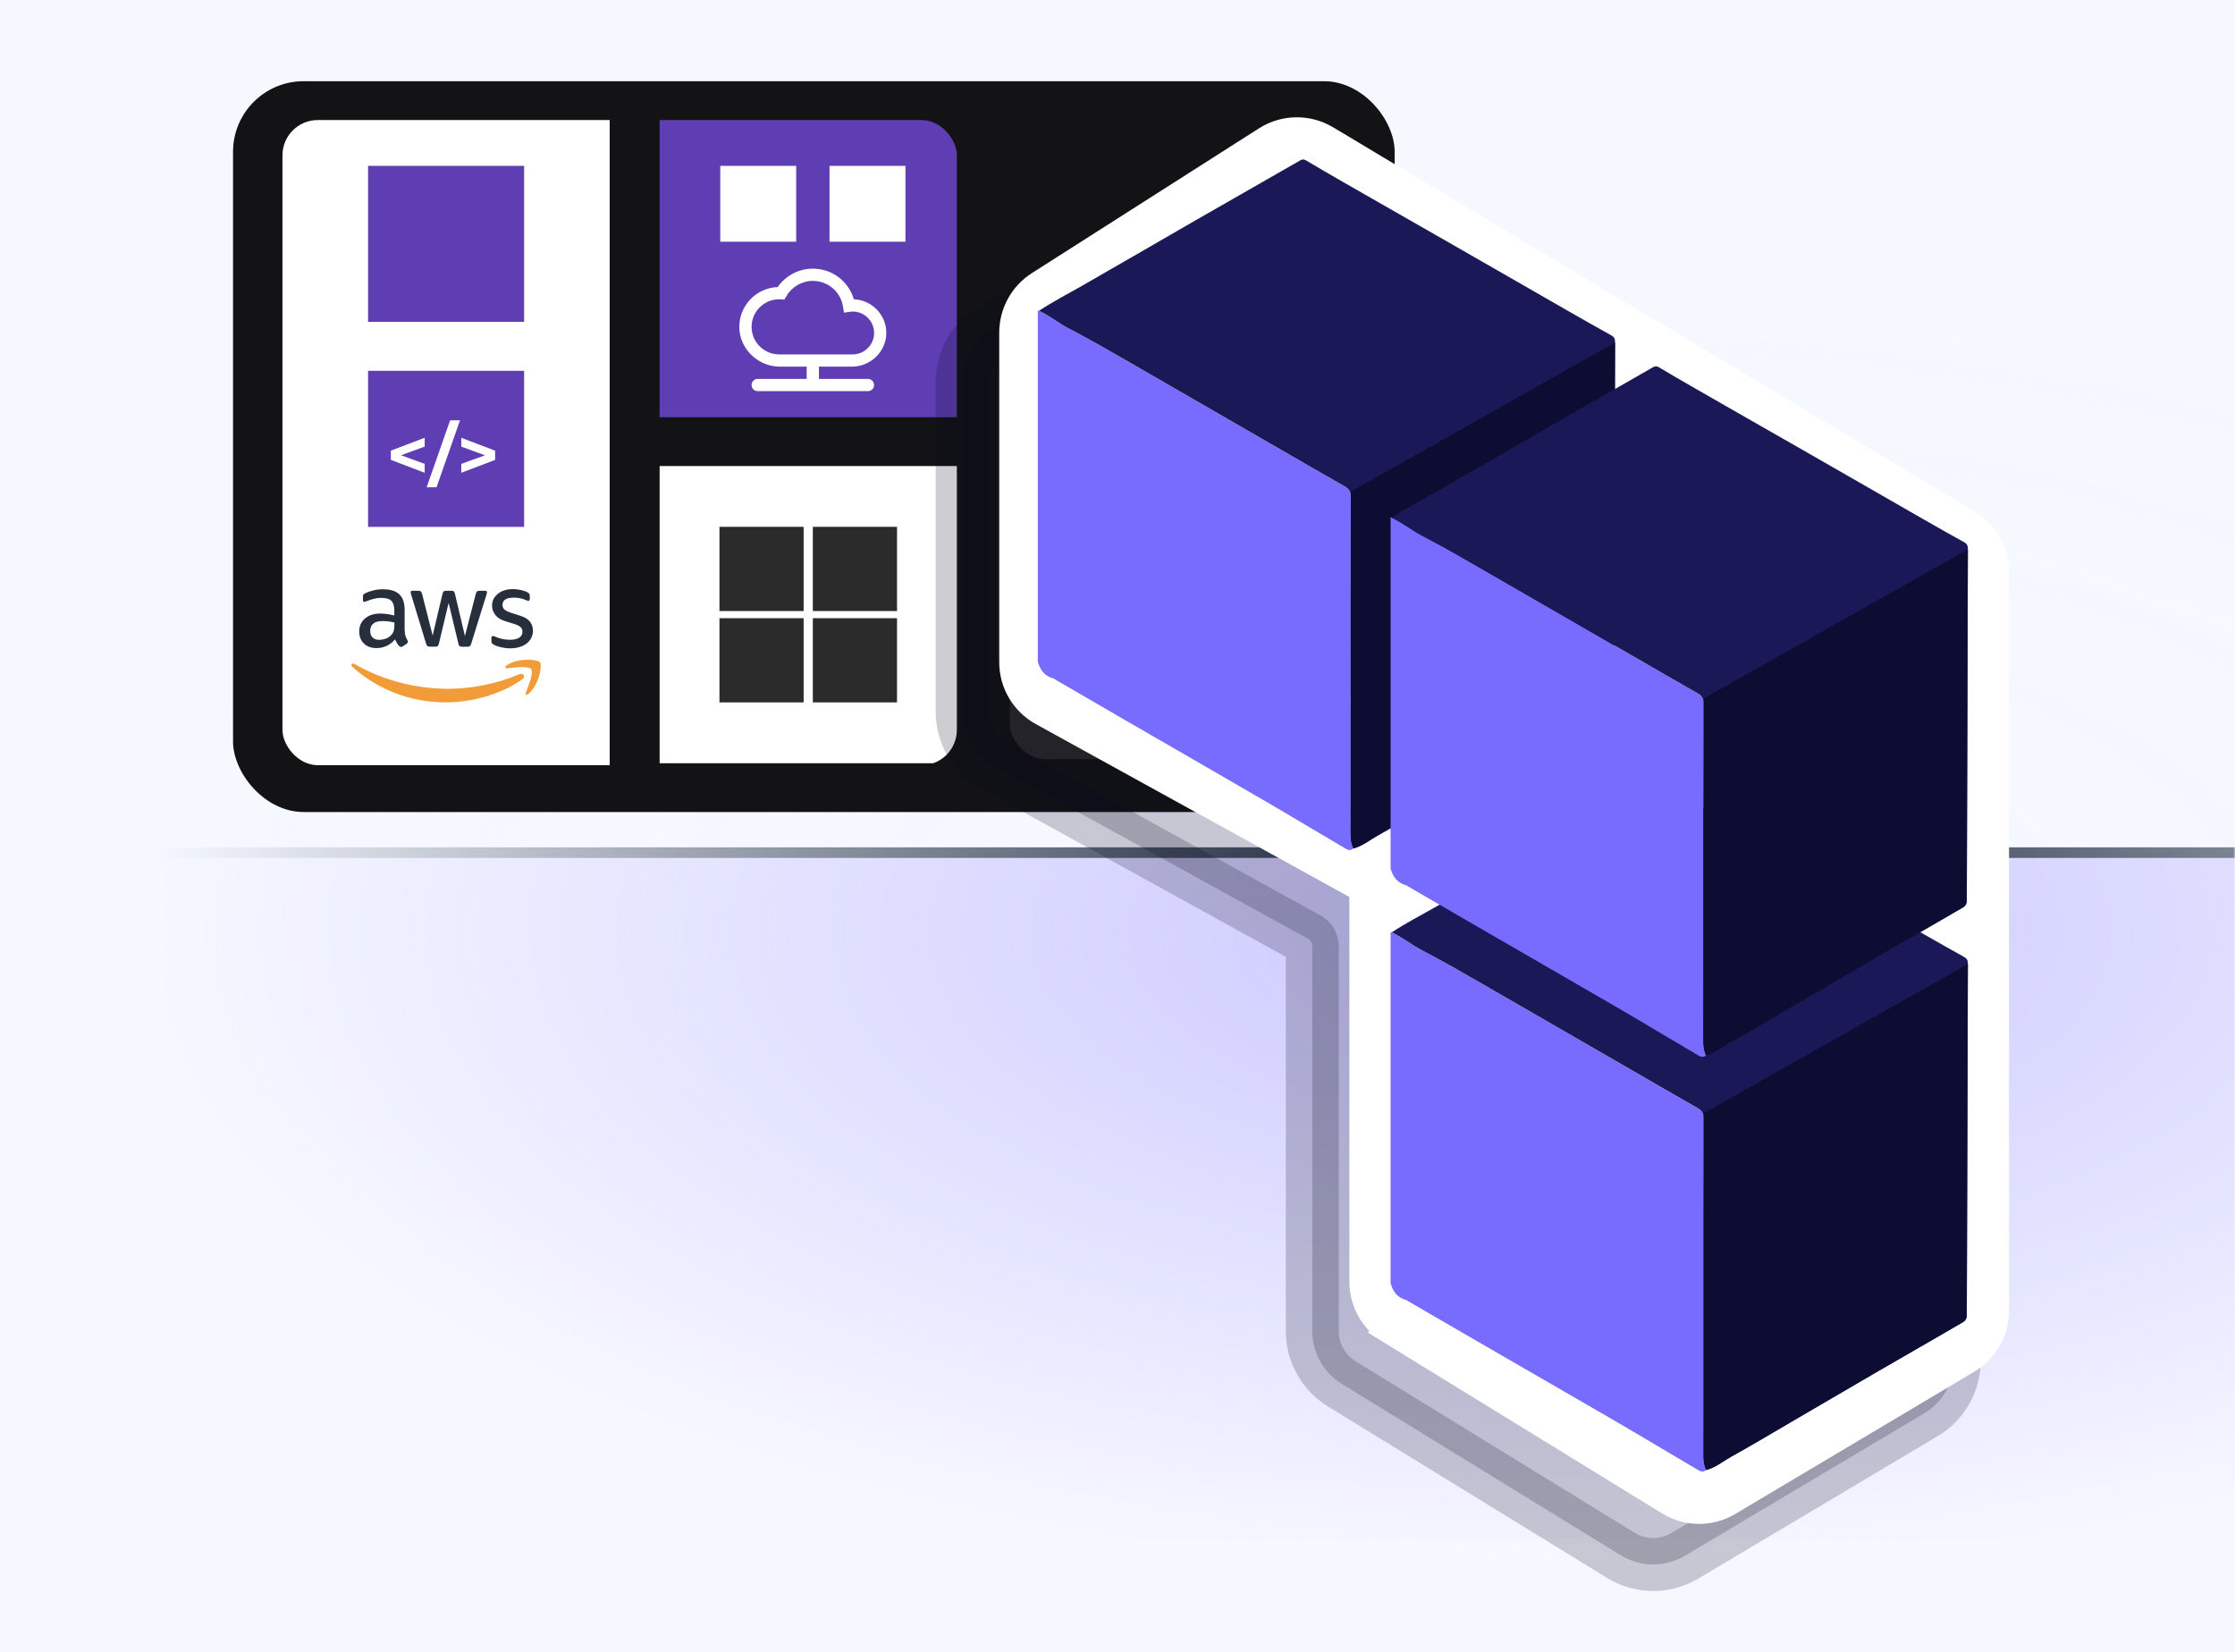
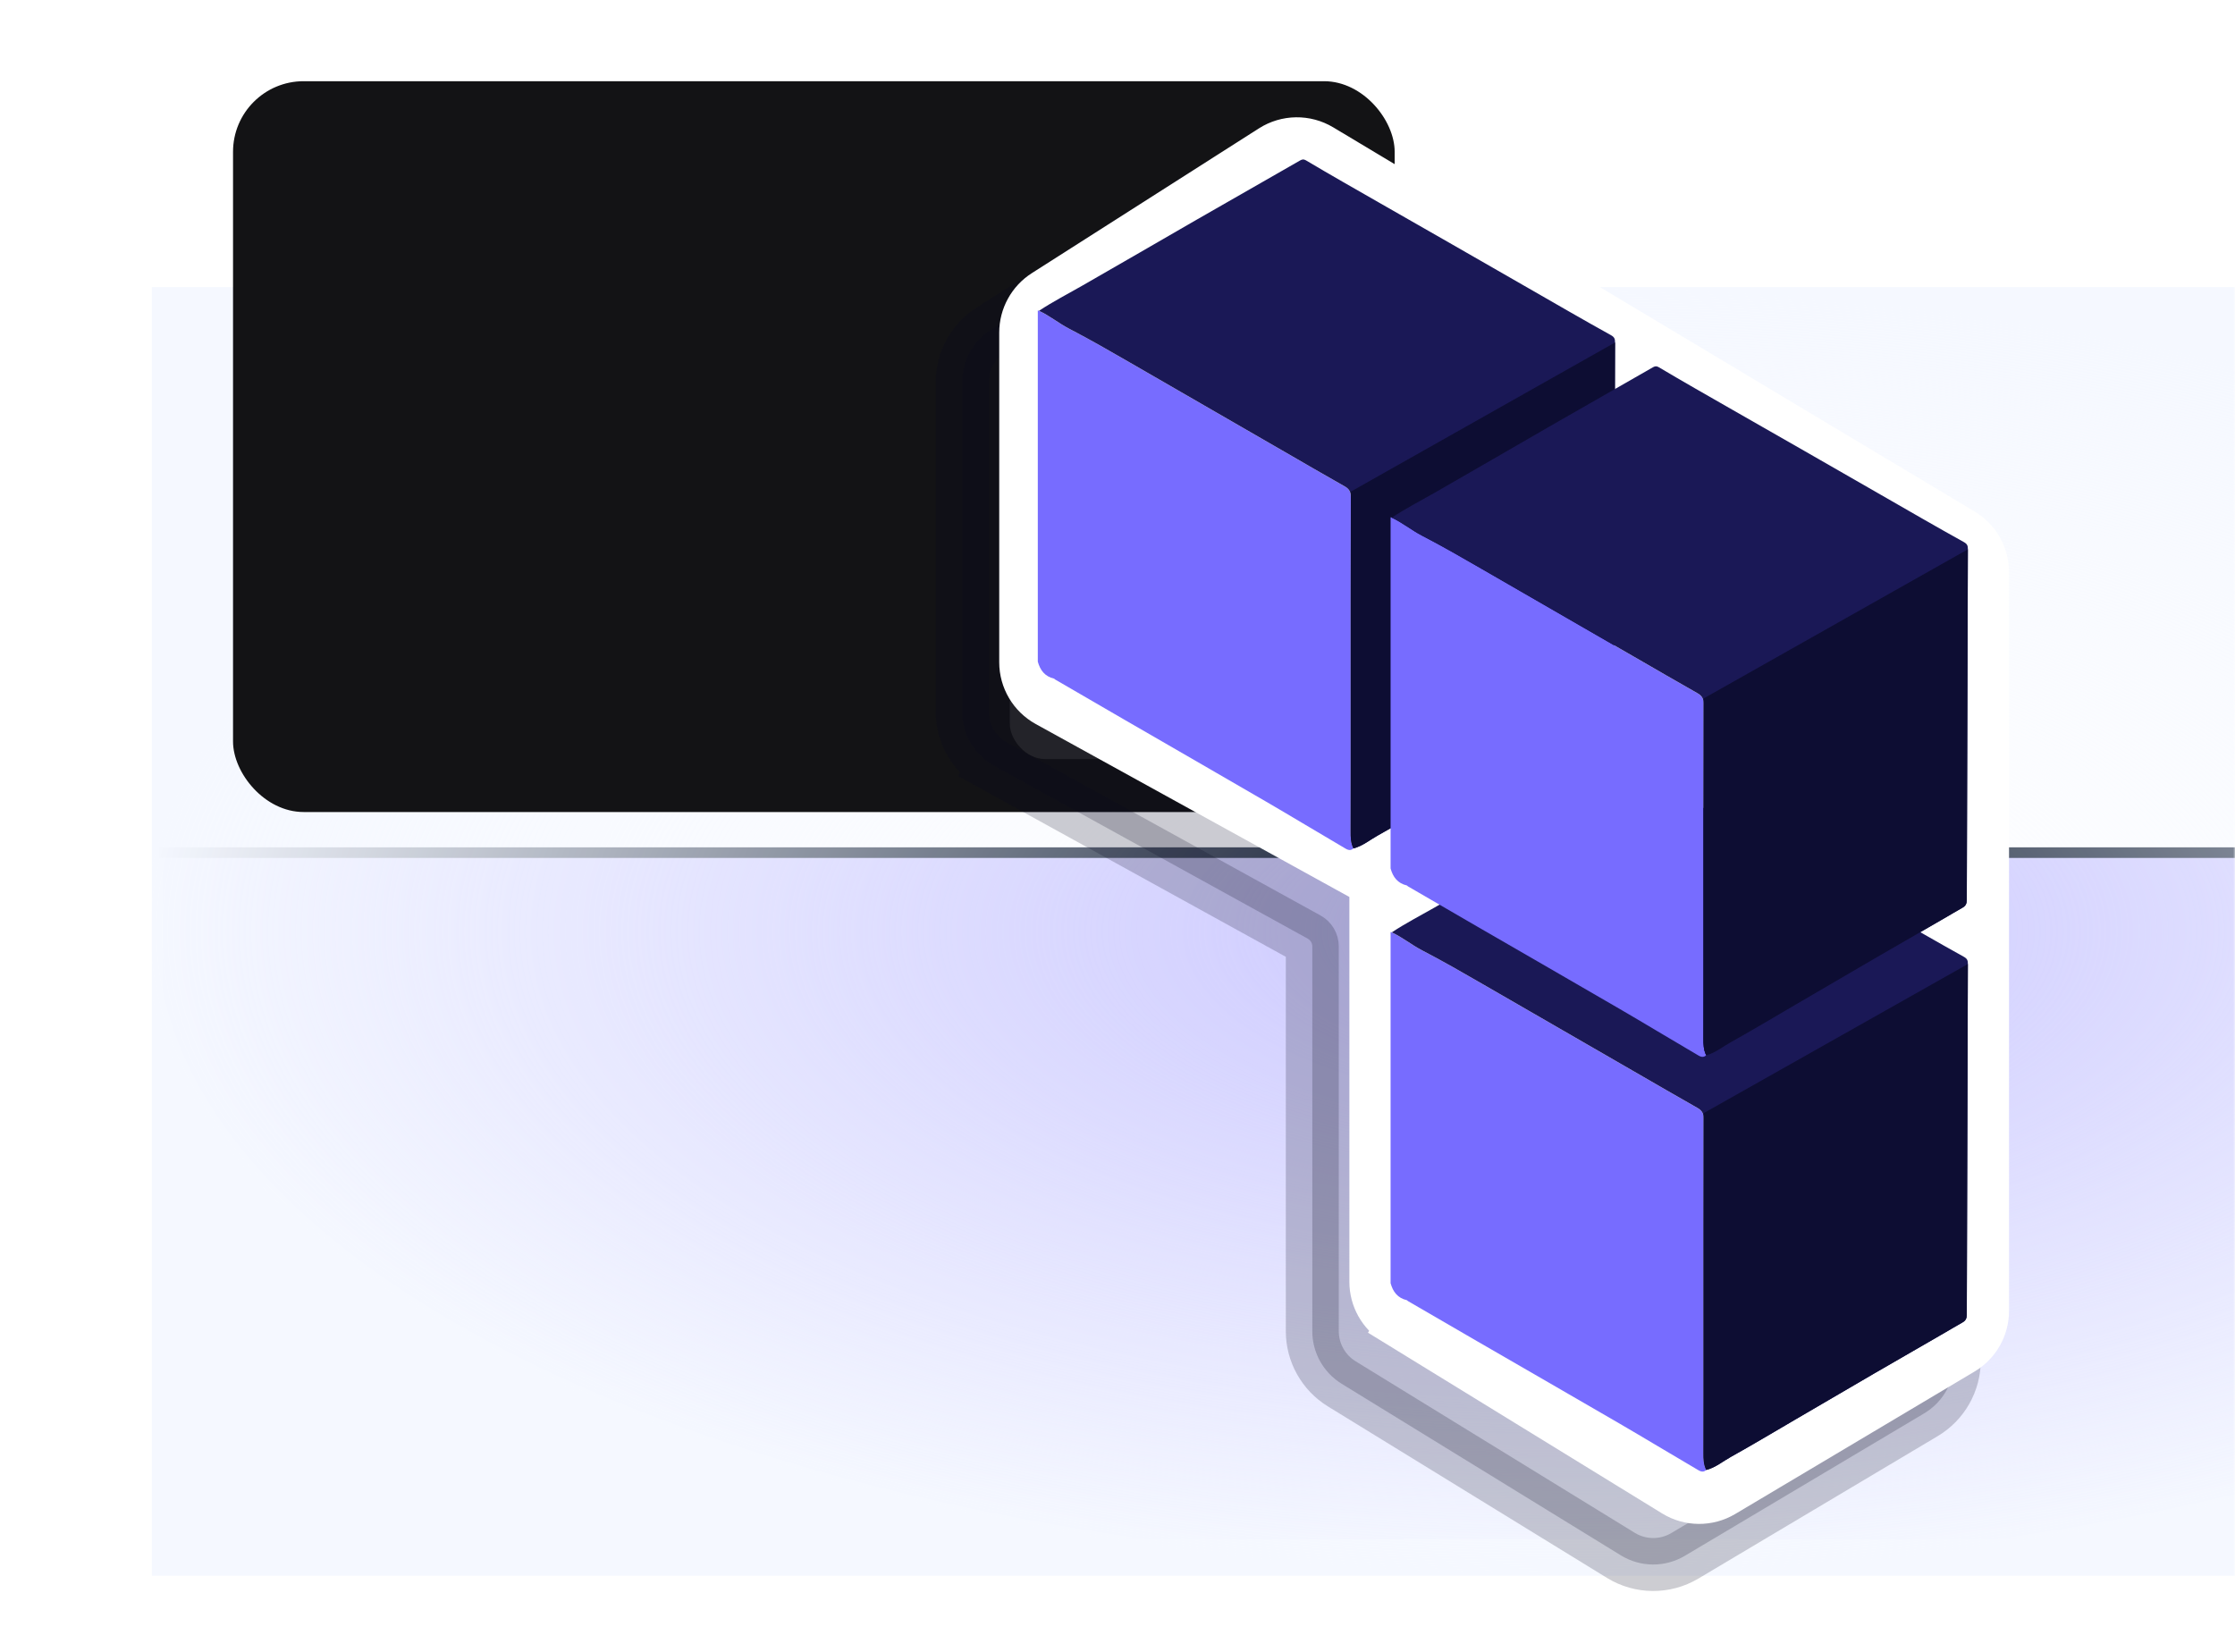
<svg xmlns="http://www.w3.org/2000/svg" width="633" height="468" viewBox="0 0 633 468" fill="none">
-   <rect width="633" height="468" fill="#F5F8FF" />
  <mask id="mask0_38_2089" style="mask-type:alpha" maskUnits="userSpaceOnUse" x="0" y="0" width="633" height="468">
    <rect width="633" height="468" fill="#E3430E" />
  </mask>
  <g mask="url(#mask0_38_2089)">
    <rect x="46" y="241" width="587" height="195" fill="#CAC6FF" />
    <line x1="45" y1="241.5" x2="663" y2="241.5" stroke="#0C192F" stroke-width="3" />
    <rect x="43" y="81.303" width="802" height="365" fill="url(#paint0_radial_38_2089)" />
    <rect x="66" y="23" width="329" height="207" rx="20" fill="#131315" />
    <g clip-path="url(#clip0_38_2089)">
      <path d="M172.679 34H80V216.736H172.679V34Z" fill="white" />
      <path d="M271 131.996H186.82V216.176H271V131.996Z" fill="white" />
      <path d="M271 34H186.82V118.18H271V34Z" fill="#5F3EB4" />
      <path d="M227.608 149.227H203.766V173.069H227.608V149.227Z" fill="#2B2B2B" />
      <path d="M254.054 149.227H230.212V173.069H254.054V149.227Z" fill="#2B2B2B" />
      <path d="M227.608 175.1H203.766V198.942H227.608V175.1Z" fill="#2B2B2B" />
      <path d="M254.054 175.1H230.212V198.942H254.054V175.1Z" fill="#2B2B2B" />
      <path d="M148.442 46.969H104.243V91.168H148.442V46.969Z" fill="#5F3EB4" />
      <path d="M148.442 105.033H104.243V149.232H148.442V105.033Z" fill="#5F3EB4" />
      <path d="M114.635 178.517C114.635 179.175 114.704 179.713 114.83 180.103C114.973 180.497 115.15 180.921 115.402 181.385C115.494 181.528 115.528 181.671 115.528 181.797C115.528 181.974 115.419 182.151 115.19 182.335L114.069 183.084C113.908 183.193 113.748 183.245 113.605 183.245C113.428 183.245 113.25 183.153 113.067 182.993C112.815 182.724 112.603 182.438 112.426 182.151C112.249 181.848 112.071 181.51 111.871 181.098C110.48 182.741 108.729 183.559 106.629 183.559C105.129 183.559 103.933 183.13 103.063 182.277C102.188 181.419 101.741 180.28 101.741 178.849C101.741 177.333 102.279 176.102 103.367 175.175C104.454 174.248 105.902 173.784 107.739 173.784C108.346 173.784 108.969 173.836 109.628 173.927C110.286 174.019 110.967 174.162 111.676 174.322V173.017C111.676 171.661 111.39 170.717 110.835 170.162C110.263 169.607 109.301 169.343 107.928 169.343C107.304 169.343 106.663 169.412 105.999 169.578C105.335 169.744 104.694 169.933 104.07 170.185C103.784 170.31 103.573 170.379 103.447 170.419C103.321 170.454 103.235 170.471 103.161 170.471C102.909 170.471 102.789 170.293 102.789 169.916V169.04C102.789 168.754 102.823 168.542 102.914 168.416C103.006 168.29 103.166 168.164 103.412 168.044C104.036 167.724 104.786 167.455 105.661 167.243C106.537 167.008 107.464 166.905 108.443 166.905C110.566 166.905 112.117 167.386 113.119 168.347C114.097 169.309 114.601 170.774 114.601 172.737V178.517H114.635ZM107.39 181.23C107.979 181.23 108.586 181.121 109.227 180.91C109.868 180.698 110.44 180.303 110.921 179.765C111.207 179.427 111.419 179.05 111.528 178.62C111.636 178.191 111.705 177.676 111.705 177.069V176.32C111.19 176.194 110.635 176.085 110.062 176.016C109.49 175.948 108.941 175.908 108.386 175.908C107.19 175.908 106.314 176.142 105.73 176.623C105.141 177.104 104.855 177.785 104.855 178.672C104.855 179.513 105.066 180.137 105.513 180.56C105.942 181.007 106.566 181.219 107.384 181.219L107.39 181.23ZM121.715 183.159C121.394 183.159 121.177 183.107 121.039 182.981C120.896 182.873 120.77 182.626 120.667 182.283L116.472 168.491C116.364 168.136 116.312 167.901 116.312 167.775C116.312 167.489 116.455 167.329 116.741 167.329H118.487C118.824 167.329 119.059 167.38 119.185 167.506C119.328 167.615 119.437 167.861 119.54 168.204L122.539 180.017L125.32 168.204C125.412 167.85 125.515 167.615 125.658 167.506C125.801 167.397 126.053 167.329 126.373 167.329H127.798C128.136 167.329 128.37 167.38 128.513 167.506C128.657 167.615 128.782 167.861 128.851 168.204L131.673 180.16L134.757 168.204C134.866 167.85 134.992 167.615 135.112 167.506C135.255 167.397 135.484 167.329 135.81 167.329H137.47C137.756 167.329 137.916 167.472 137.916 167.775C137.916 167.867 137.899 167.953 137.882 168.061C137.865 168.17 137.831 168.313 137.756 168.508L133.458 182.3C133.349 182.655 133.224 182.89 133.086 182.998C132.943 183.107 132.714 183.176 132.411 183.176H130.877C130.539 183.176 130.305 183.124 130.162 182.998C130.019 182.873 129.893 182.644 129.824 182.283L127.06 170.774L124.313 182.266C124.221 182.621 124.118 182.855 123.975 182.981C123.832 183.107 123.58 183.159 123.26 183.159H121.726H121.715ZM144.641 183.639C143.714 183.639 142.787 183.531 141.894 183.319C141.001 183.107 140.309 182.873 139.845 182.604C139.559 182.443 139.364 182.266 139.29 182.106C139.221 181.945 139.181 181.768 139.181 181.608V180.698C139.181 180.326 139.324 180.143 139.593 180.143C139.702 180.143 139.805 180.16 139.914 180.194C140.022 180.228 140.183 180.303 140.36 180.372C140.967 180.641 141.625 180.852 142.323 180.995C143.039 181.138 143.731 181.207 144.446 181.207C145.568 181.207 146.444 181.013 147.05 180.618C147.657 180.223 147.977 179.656 147.977 178.924C147.977 178.426 147.817 178.014 147.497 177.676C147.176 177.338 146.57 177.035 145.694 176.749L143.107 175.948C141.802 175.536 140.841 174.929 140.251 174.128C139.662 173.344 139.359 172.468 139.359 171.541C139.359 170.791 139.519 170.133 139.839 169.561C140.16 168.988 140.589 168.491 141.121 168.096C141.659 167.684 142.266 167.38 142.976 167.169C143.691 166.957 144.441 166.865 145.225 166.865C145.62 166.865 146.026 166.882 146.421 166.934C146.833 166.985 147.205 167.06 147.583 167.128C147.937 167.22 148.281 167.306 148.601 167.415C148.922 167.523 149.174 167.626 149.351 167.735C149.603 167.878 149.78 168.021 149.889 168.182C149.998 168.325 150.049 168.519 150.049 168.771V169.612C150.049 169.984 149.906 170.185 149.637 170.185C149.494 170.185 149.265 170.116 148.962 169.973C147.943 169.509 146.804 169.275 145.534 169.275C144.515 169.275 143.714 169.435 143.159 169.773C142.604 170.11 142.317 170.631 142.317 171.358C142.317 171.856 142.495 172.285 142.855 172.623C143.21 172.96 143.874 173.298 144.818 173.601L147.354 174.402C148.636 174.815 149.568 175.381 150.118 176.114C150.673 176.846 150.936 177.682 150.936 178.609C150.936 179.376 150.776 180.074 150.473 180.681C150.152 181.287 149.723 181.825 149.168 182.249C148.613 182.695 147.955 183.016 147.188 183.25C146.386 183.502 145.545 183.622 144.635 183.622L144.641 183.639Z" fill="#272F3D" />
      <path d="M148.012 192.304C142.14 196.637 133.613 198.943 126.282 198.943C116.003 198.943 106.749 195.143 99.756 188.831C99.201 188.333 99.704 187.652 100.362 188.047C107.928 192.436 117.257 195.092 126.906 195.092C133.419 195.092 140.572 193.735 147.154 190.954C148.132 190.507 148.974 191.595 148.012 192.31V192.304ZM150.456 189.523C149.706 188.562 145.494 189.059 143.588 189.288C143.016 189.357 142.93 188.859 143.445 188.487C146.799 186.135 152.31 186.81 152.951 187.594C153.592 188.396 152.774 193.913 149.632 196.551C149.151 196.963 148.688 196.746 148.899 196.213C149.615 194.445 151.2 190.467 150.45 189.523H150.456Z" fill="#F19C38" />
      <path d="M225.496 46.969H203.995V68.47H225.496V46.969Z" fill="white" />
      <path d="M256.441 46.969H234.939V68.47H256.441V46.969Z" fill="white" />
      <path d="M120.279 126.495L113.577 128.95L120.279 131.383V133.901L110.698 130.255V127.64L120.279 123.994V126.489V126.495Z" fill="white" />
      <path d="M127.484 119.049H130.283L123.638 138.009H120.84L127.484 119.049Z" fill="white" />
      <path d="M140.229 127.646V130.261L130.648 133.907V131.389L137.35 128.956L130.648 126.501V124.006L140.229 127.651V127.646Z" fill="white" />
      <path d="M230.212 76.094C226.24 76.094 222.509 78.068 220.248 81.307C214.233 81.531 209.409 86.481 209.392 92.542C209.374 98.763 214.663 103.85 220.883 103.85H228.472V107.319H214.594C213.638 107.319 212.86 108.097 212.86 109.053C212.86 110.008 213.638 110.787 214.594 110.787H245.819C246.774 110.787 247.553 110.008 247.553 109.053C247.553 108.097 246.774 107.319 245.819 107.319H231.94V103.85H241.297C246.563 103.85 251.038 99.547 251.021 94.281C251.004 89.154 246.923 84.964 241.835 84.776C240.33 79.659 235.666 76.094 230.206 76.094H230.212ZM230.212 79.562C234.499 79.562 238.098 82.635 238.768 86.876L239.031 88.541L240.937 88.29C241.12 88.267 241.297 88.238 241.492 88.238C244.84 88.238 247.564 90.962 247.564 94.31C247.564 97.658 244.84 100.382 241.492 100.382H220.672C216.368 100.382 212.866 96.88 212.866 92.576C212.866 88.272 216.368 84.77 220.672 84.77L222.16 84.85L222.698 83.923C224.243 81.233 227.127 79.562 230.212 79.562Z" fill="white" />
    </g>
  </g>
  <rect opacity="0.1" x="286" y="90" width="93" height="125" rx="10" fill="white" />
  <path opacity="0.2" d="M281.55 216.886L285.171 210.318L281.55 216.886L370.378 265.866C371.175 266.306 371.671 267.144 371.671 268.055V377.046C371.671 383.126 374.827 388.771 380.008 391.955L459.066 440.543C464.611 443.951 471.588 444 477.18 440.671L544.951 400.332C550.252 397.176 553.5 391.463 553.5 385.294V176.06C553.5 169.909 550.27 164.209 544.993 161.048L363.303 52.209L359.509 58.543L363.303 52.209C357.616 48.803 350.493 48.902 344.903 52.465L280.593 93.463C275.552 96.677 272.5 102.241 272.5 108.219V201.561C272.5 207.937 275.967 213.808 281.55 216.886Z" fill="#050522" stroke="#050522" stroke-width="15" stroke-linecap="round" />
  <path d="M359.247 40.573L294.937 81.571C290.616 84.325 288 89.095 288 94.219V187.561C288 193.026 290.972 198.058 295.757 200.697L384.585 249.677L386.999 245.298L384.585 249.677C386.18 250.556 387.171 252.234 387.171 254.055V363.046C387.171 368.258 389.876 373.096 394.317 375.825L396.935 371.565L394.317 375.825L473.375 424.413C478.127 427.334 484.108 427.376 488.901 424.523L556.672 384.183C561.216 381.479 564 376.582 564 371.294V162.06C564 156.787 561.232 151.902 556.708 149.192L375.018 40.354C370.144 37.434 364.038 37.519 359.247 40.573Z" fill="white" stroke="white" stroke-width="10" stroke-linecap="round" />
  <path d="M294.109 87.951L294.256 88.042C297.284 89.448 299.88 91.602 302.828 93.133C308.645 96.138 314.303 99.415 319.961 102.68C334.304 110.946 348.636 119.223 362.968 127.5C368.91 130.924 374.828 134.371 380.792 137.75C382.028 138.453 382.573 139.258 382.573 140.755C382.527 161.187 382.539 181.631 382.539 202.063C382.539 213.22 382.55 224.366 382.516 235.523C382.516 237.19 382.561 238.8 383.31 240.319C382.3 241.238 381.359 240.512 380.566 240.047C373.241 235.761 365.984 231.362 358.659 227.098C345.303 219.331 331.912 211.632 318.544 203.9C311.967 200.09 305.391 196.269 298.814 192.448C298.701 192.38 298.633 192.232 298.52 192.209C295.934 191.609 294.585 189.828 293.927 187.391V87.963H294.098L294.109 87.951Z" fill="#776CFF" />
  <path d="M457.112 196.369C457.112 197.39 456.772 198.025 455.921 198.501C454.186 199.476 452.486 200.508 450.751 201.506C444.129 205.327 437.507 209.137 430.897 212.969C423.357 217.346 415.839 221.756 408.311 226.156C402.312 229.659 396.348 233.231 390.282 236.61C387.992 237.88 385.94 239.637 383.32 240.306C382.561 238.787 382.515 237.166 382.527 235.51C382.561 224.353 382.549 213.207 382.549 202.05C382.549 181.618 382.527 161.174 382.583 140.742C382.583 139.245 382.039 138.429 380.803 137.737C374.839 134.359 368.909 130.912 362.979 127.487C348.636 119.21 334.304 110.933 319.972 102.667C314.302 99.402 308.656 96.125 302.839 93.12C299.891 91.589 297.294 89.435 294.267 88.029C298.168 85.455 302.317 83.312 306.365 80.999C317.228 74.786 328.045 68.493 338.884 62.245C348.624 56.644 358.387 51.054 368.149 45.487C368.694 45.181 369.124 44.977 369.952 45.464C376.801 49.535 383.729 53.469 390.645 57.426C397.494 61.349 404.365 65.261 411.213 69.184C418.402 73.3 425.579 77.427 432.768 81.555C440.58 86.034 448.358 90.558 456.239 94.923C457.282 95.501 457.418 96.023 457.418 97.009L457.112 196.369Z" fill="#1A1856" />
  <path d="M457.418 97.008L457.112 196.368C457.112 197.388 456.772 198.023 455.921 198.499C454.186 199.475 452.486 200.506 450.751 201.504C444.129 205.325 437.507 209.135 430.897 212.968C423.357 217.344 415.839 221.755 408.311 226.154C402.312 229.658 396.348 233.23 390.282 236.608C387.992 237.878 385.94 239.636 383.32 240.305C382.561 238.786 382.515 237.164 382.527 235.509C382.561 224.351 382.549 213.206 382.549 202.048C382.549 181.616 382.538 159.676 382.583 139.244" fill="#0D0D33" />
  <path d="M394.027 264.004L394.174 264.095C397.202 265.501 399.798 267.655 402.746 269.186C408.563 272.19 414.221 275.467 419.879 278.733C434.222 286.999 448.554 295.276 462.886 303.553C468.828 306.977 474.746 310.424 480.71 313.803C481.946 314.506 482.491 315.311 482.491 316.808C482.445 337.24 482.457 357.683 482.457 378.115C482.457 389.273 482.468 400.418 482.434 411.576C482.434 413.242 482.479 414.852 483.228 416.372C482.218 417.29 481.277 416.565 480.484 416.1C473.159 411.814 465.902 407.414 458.577 403.151C445.221 395.384 431.83 387.685 418.462 379.952C411.885 376.143 405.309 372.321 398.732 368.5C398.619 368.432 398.551 368.285 398.438 368.262C395.852 367.661 394.503 365.881 393.845 363.443V264.015H394.016L394.027 264.004Z" fill="#776CFF" />
  <path d="M557.031 372.422C557.031 373.442 556.691 374.077 555.841 374.554C554.106 375.529 552.405 376.561 550.67 377.558C544.048 381.38 537.427 385.189 530.816 389.022C523.276 393.398 515.759 397.809 508.23 402.208C502.232 405.712 496.268 409.284 490.202 412.663C487.911 413.933 485.859 415.69 483.24 416.359C482.48 414.84 482.435 413.218 482.446 411.563C482.48 400.406 482.469 389.26 482.469 378.103C482.469 357.671 482.446 337.227 482.503 316.795C482.503 315.298 481.958 314.482 480.722 313.79C474.758 310.411 468.828 306.964 462.898 303.54C448.555 295.263 434.223 286.986 419.891 278.72C414.222 275.454 408.575 272.178 402.758 269.173C399.81 267.642 397.214 265.488 394.186 264.082C398.087 261.508 402.237 259.365 406.285 257.052C417.147 250.838 427.964 244.545 438.804 238.298C448.544 232.697 458.306 227.107 468.069 221.539C468.613 221.233 469.044 221.029 469.871 221.517C476.72 225.587 483.648 229.522 490.564 233.479C497.413 237.402 504.284 241.314 511.133 245.237C518.321 249.353 525.499 253.48 532.687 257.608C540.499 262.086 548.278 266.61 556.158 270.976C557.213 271.554 557.349 272.076 557.349 273.062L557.042 372.422H557.031Z" fill="#1A1856" />
  <path d="M557.338 273.061L557.032 372.421C557.032 373.441 556.692 374.076 555.841 374.552C554.106 375.527 552.406 376.559 550.671 377.557C544.049 381.378 537.427 385.188 530.817 389.02C523.277 393.397 515.759 397.808 508.23 402.207C502.232 405.711 496.268 409.282 490.202 412.661C487.912 413.931 485.859 415.689 483.24 416.358C482.481 414.838 482.435 413.217 482.447 411.561C482.481 400.404 482.469 389.258 482.469 378.101C482.469 357.669 482.458 335.729 482.503 315.297" fill="#0D0D33" />
  <path d="M394.027 146.537L394.174 146.628C397.202 148.034 399.798 150.188 402.746 151.719C408.563 154.724 414.221 158 419.879 161.266C434.222 169.532 448.554 177.809 462.886 186.086C468.828 189.51 474.746 192.957 480.71 196.336C481.946 197.039 482.491 197.844 482.491 199.341C482.445 219.773 482.457 240.217 482.457 260.649C482.457 271.806 482.468 282.952 482.434 294.109C482.434 295.776 482.479 297.386 483.228 298.905C482.218 299.823 481.277 299.098 480.484 298.633C473.159 294.347 465.902 289.948 458.577 285.684C445.221 277.917 431.83 270.218 418.462 262.486C411.885 258.676 405.309 254.855 398.732 251.034C398.619 250.965 398.551 250.818 398.438 250.795C395.852 250.194 394.503 248.414 393.845 245.977V146.537H394.016H394.027Z" fill="#776CFF" />
  <path d="M557.031 254.955C557.031 255.976 556.691 256.611 555.841 257.087C554.106 258.062 552.405 259.094 550.67 260.092C544.048 263.913 537.427 267.722 530.816 271.555C523.276 275.932 515.759 280.342 508.23 284.742C502.232 288.245 496.268 291.817 490.202 295.196C487.911 296.466 485.859 298.223 483.24 298.892C482.48 297.373 482.435 295.751 482.446 294.096C482.48 282.939 482.469 271.793 482.469 260.636C482.469 240.204 482.446 219.76 482.503 199.328C482.503 197.831 481.958 197.015 480.722 196.323C474.758 192.945 468.828 189.498 462.898 186.073C448.555 177.796 434.223 169.519 419.891 161.253C414.222 157.988 408.575 154.711 402.758 151.706C399.81 150.175 397.214 148.021 394.186 146.615C398.087 144.041 402.237 141.898 406.285 139.585C417.147 133.372 427.964 127.079 438.804 120.831C448.544 115.23 458.306 109.64 468.069 104.073C468.613 103.767 469.044 103.562 469.871 104.05C476.72 108.121 483.648 112.055 490.564 116.012C497.413 119.935 504.284 123.847 511.133 127.77C518.321 131.886 525.499 136.013 532.687 140.141C540.499 144.619 548.278 149.144 556.158 153.509C557.213 154.087 557.349 154.609 557.349 155.595L557.042 254.955H557.031Z" fill="#1A1856" />
  <path d="M557.338 155.594L557.032 254.954C557.032 255.974 556.692 256.609 555.841 257.085C554.106 258.061 552.406 259.092 550.671 260.09C544.049 263.911 537.427 267.721 530.817 271.553C523.277 275.93 515.759 280.341 508.23 284.74C502.232 288.244 496.268 291.816 490.202 295.194C487.912 296.464 485.859 298.222 483.24 298.891C482.481 297.371 482.435 295.75 482.447 294.095C482.481 282.937 482.469 271.792 482.469 260.634C482.469 240.202 482.458 218.262 482.503 197.83" fill="#0D0D33" />
  <defs>
    <radialGradient id="paint0_radial_38_2089" cx="0" cy="0" r="1" gradientUnits="userSpaceOnUse" gradientTransform="translate(444 263.803) rotate(90) scale(182.5 401)">
      <stop stop-color="#F5F8FF" stop-opacity="0" />
      <stop offset="1" stop-color="#F5F8FF" />
    </radialGradient>
    <clipPath id="clip0_38_2089">
-       <rect x="80" y="34" width="191" height="182.736" rx="10" fill="white" />
-     </clipPath>
+       </clipPath>
  </defs>
</svg>